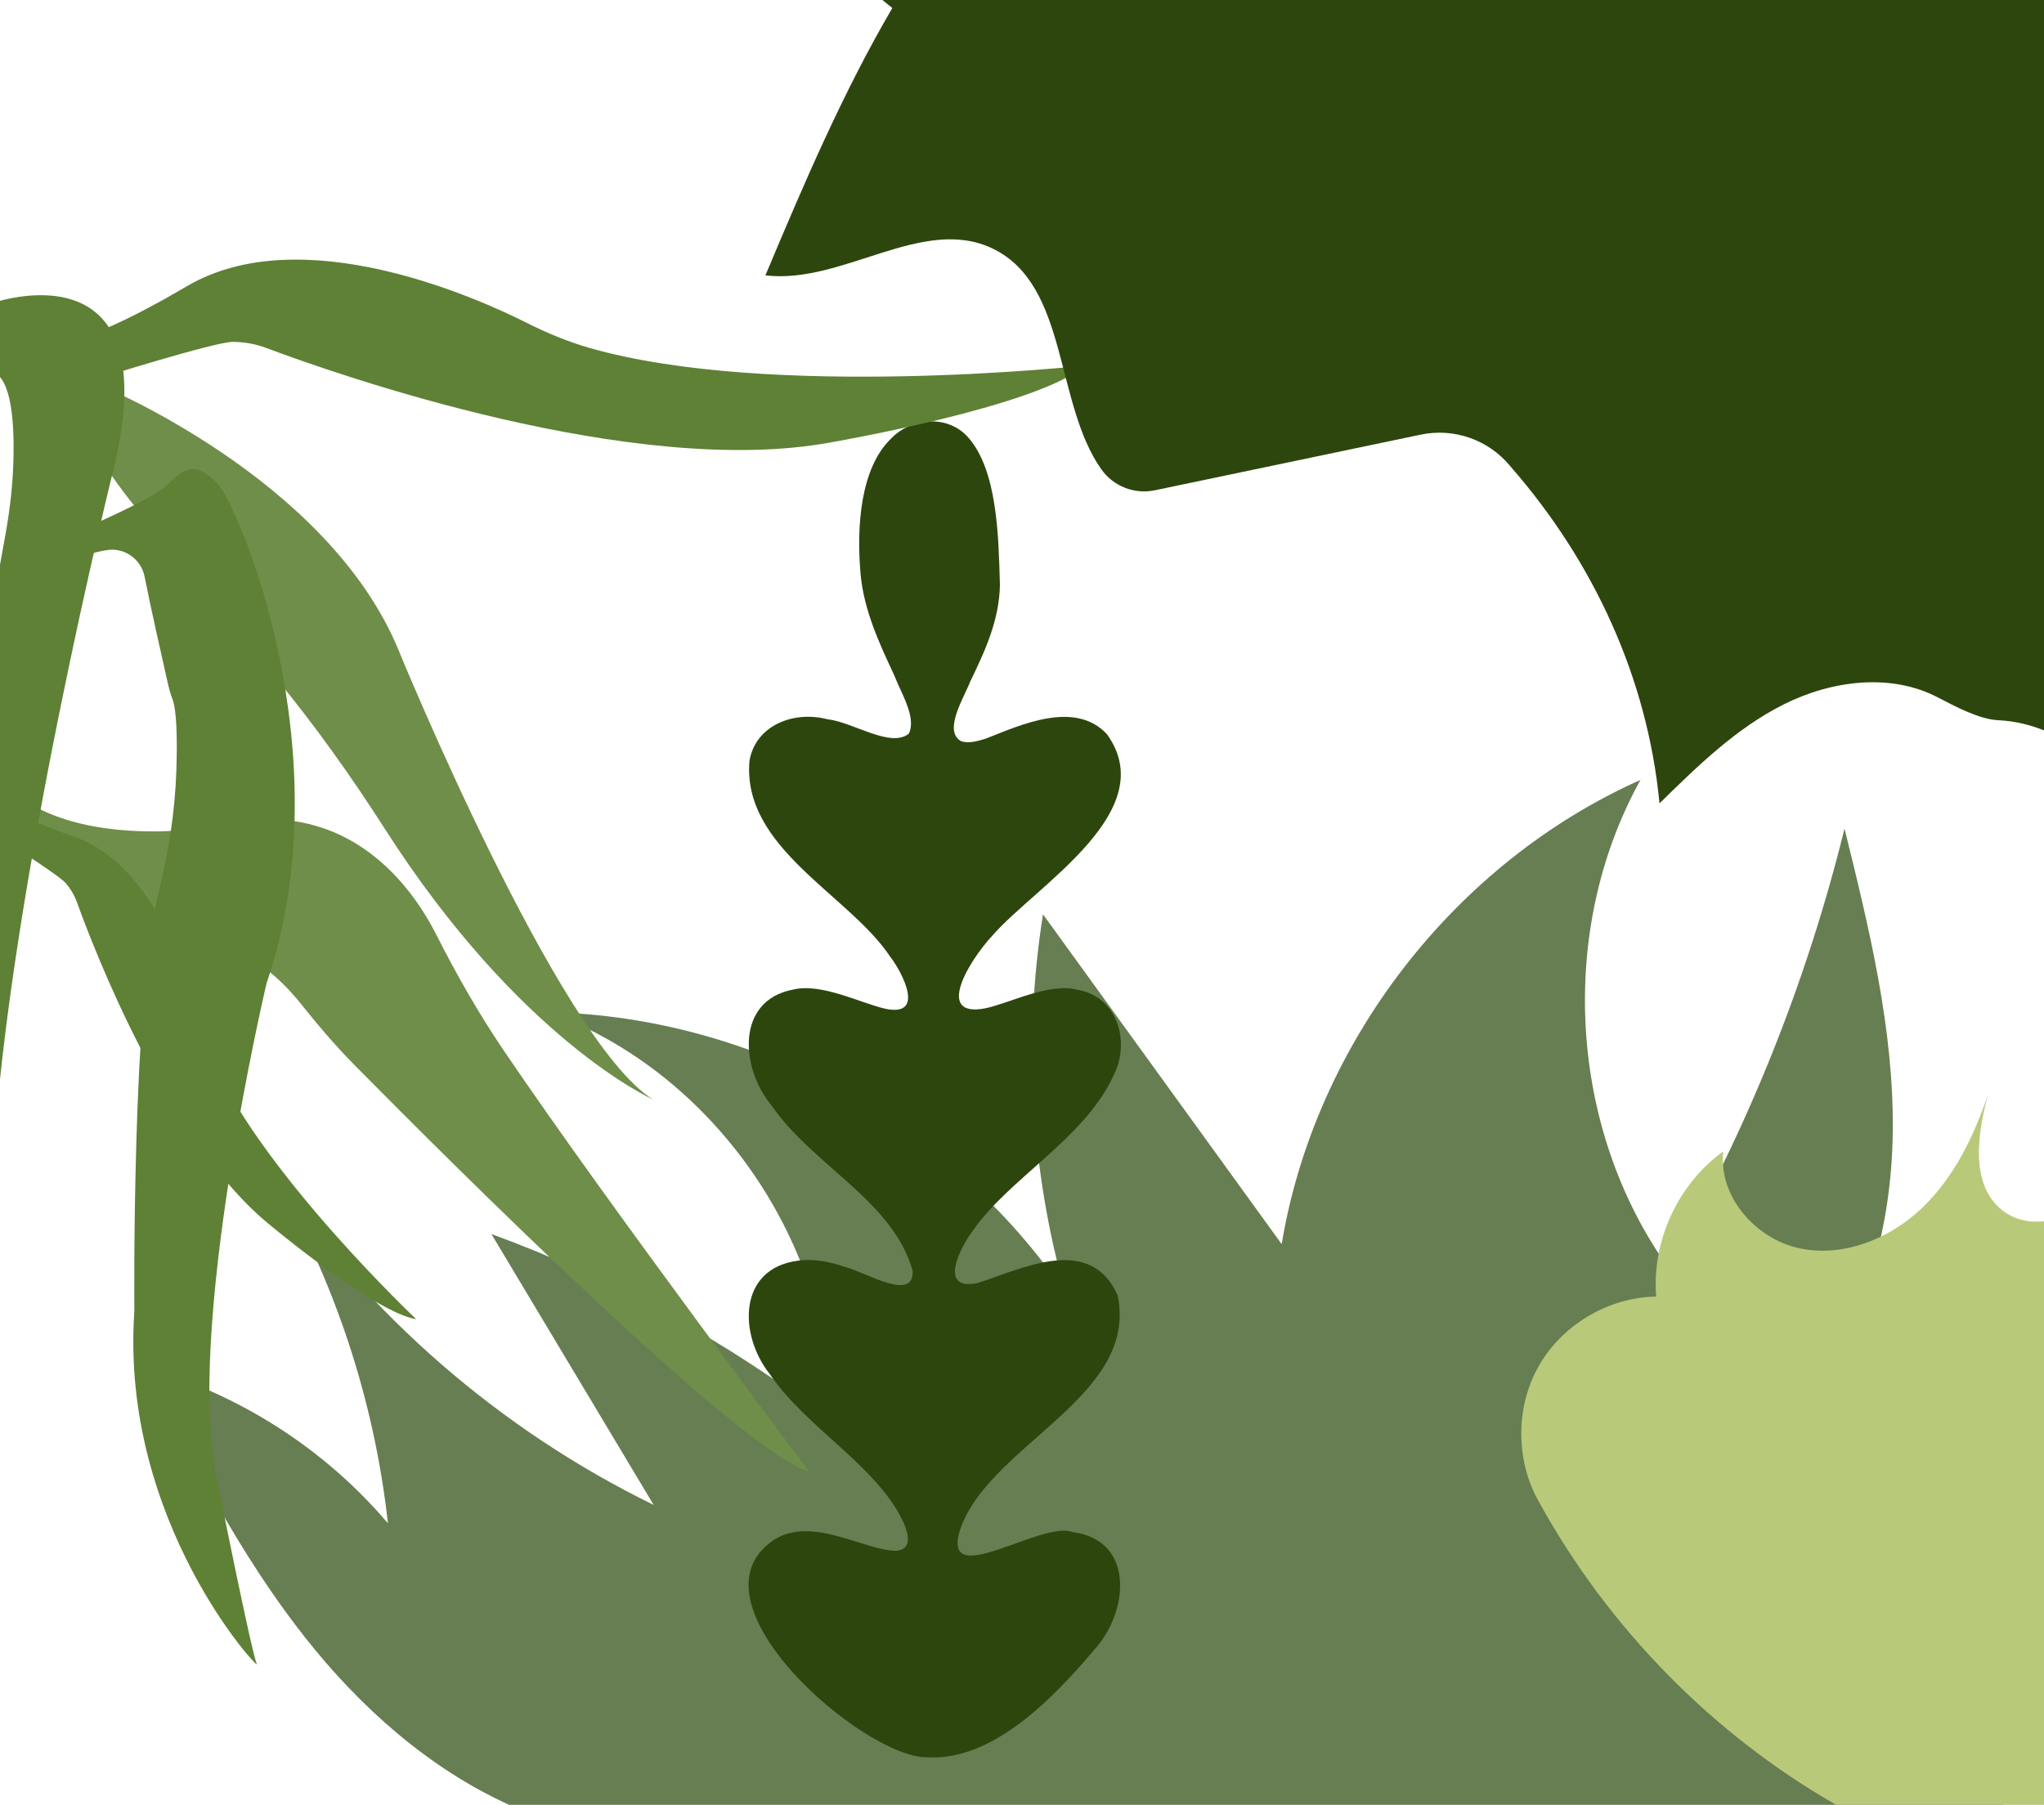
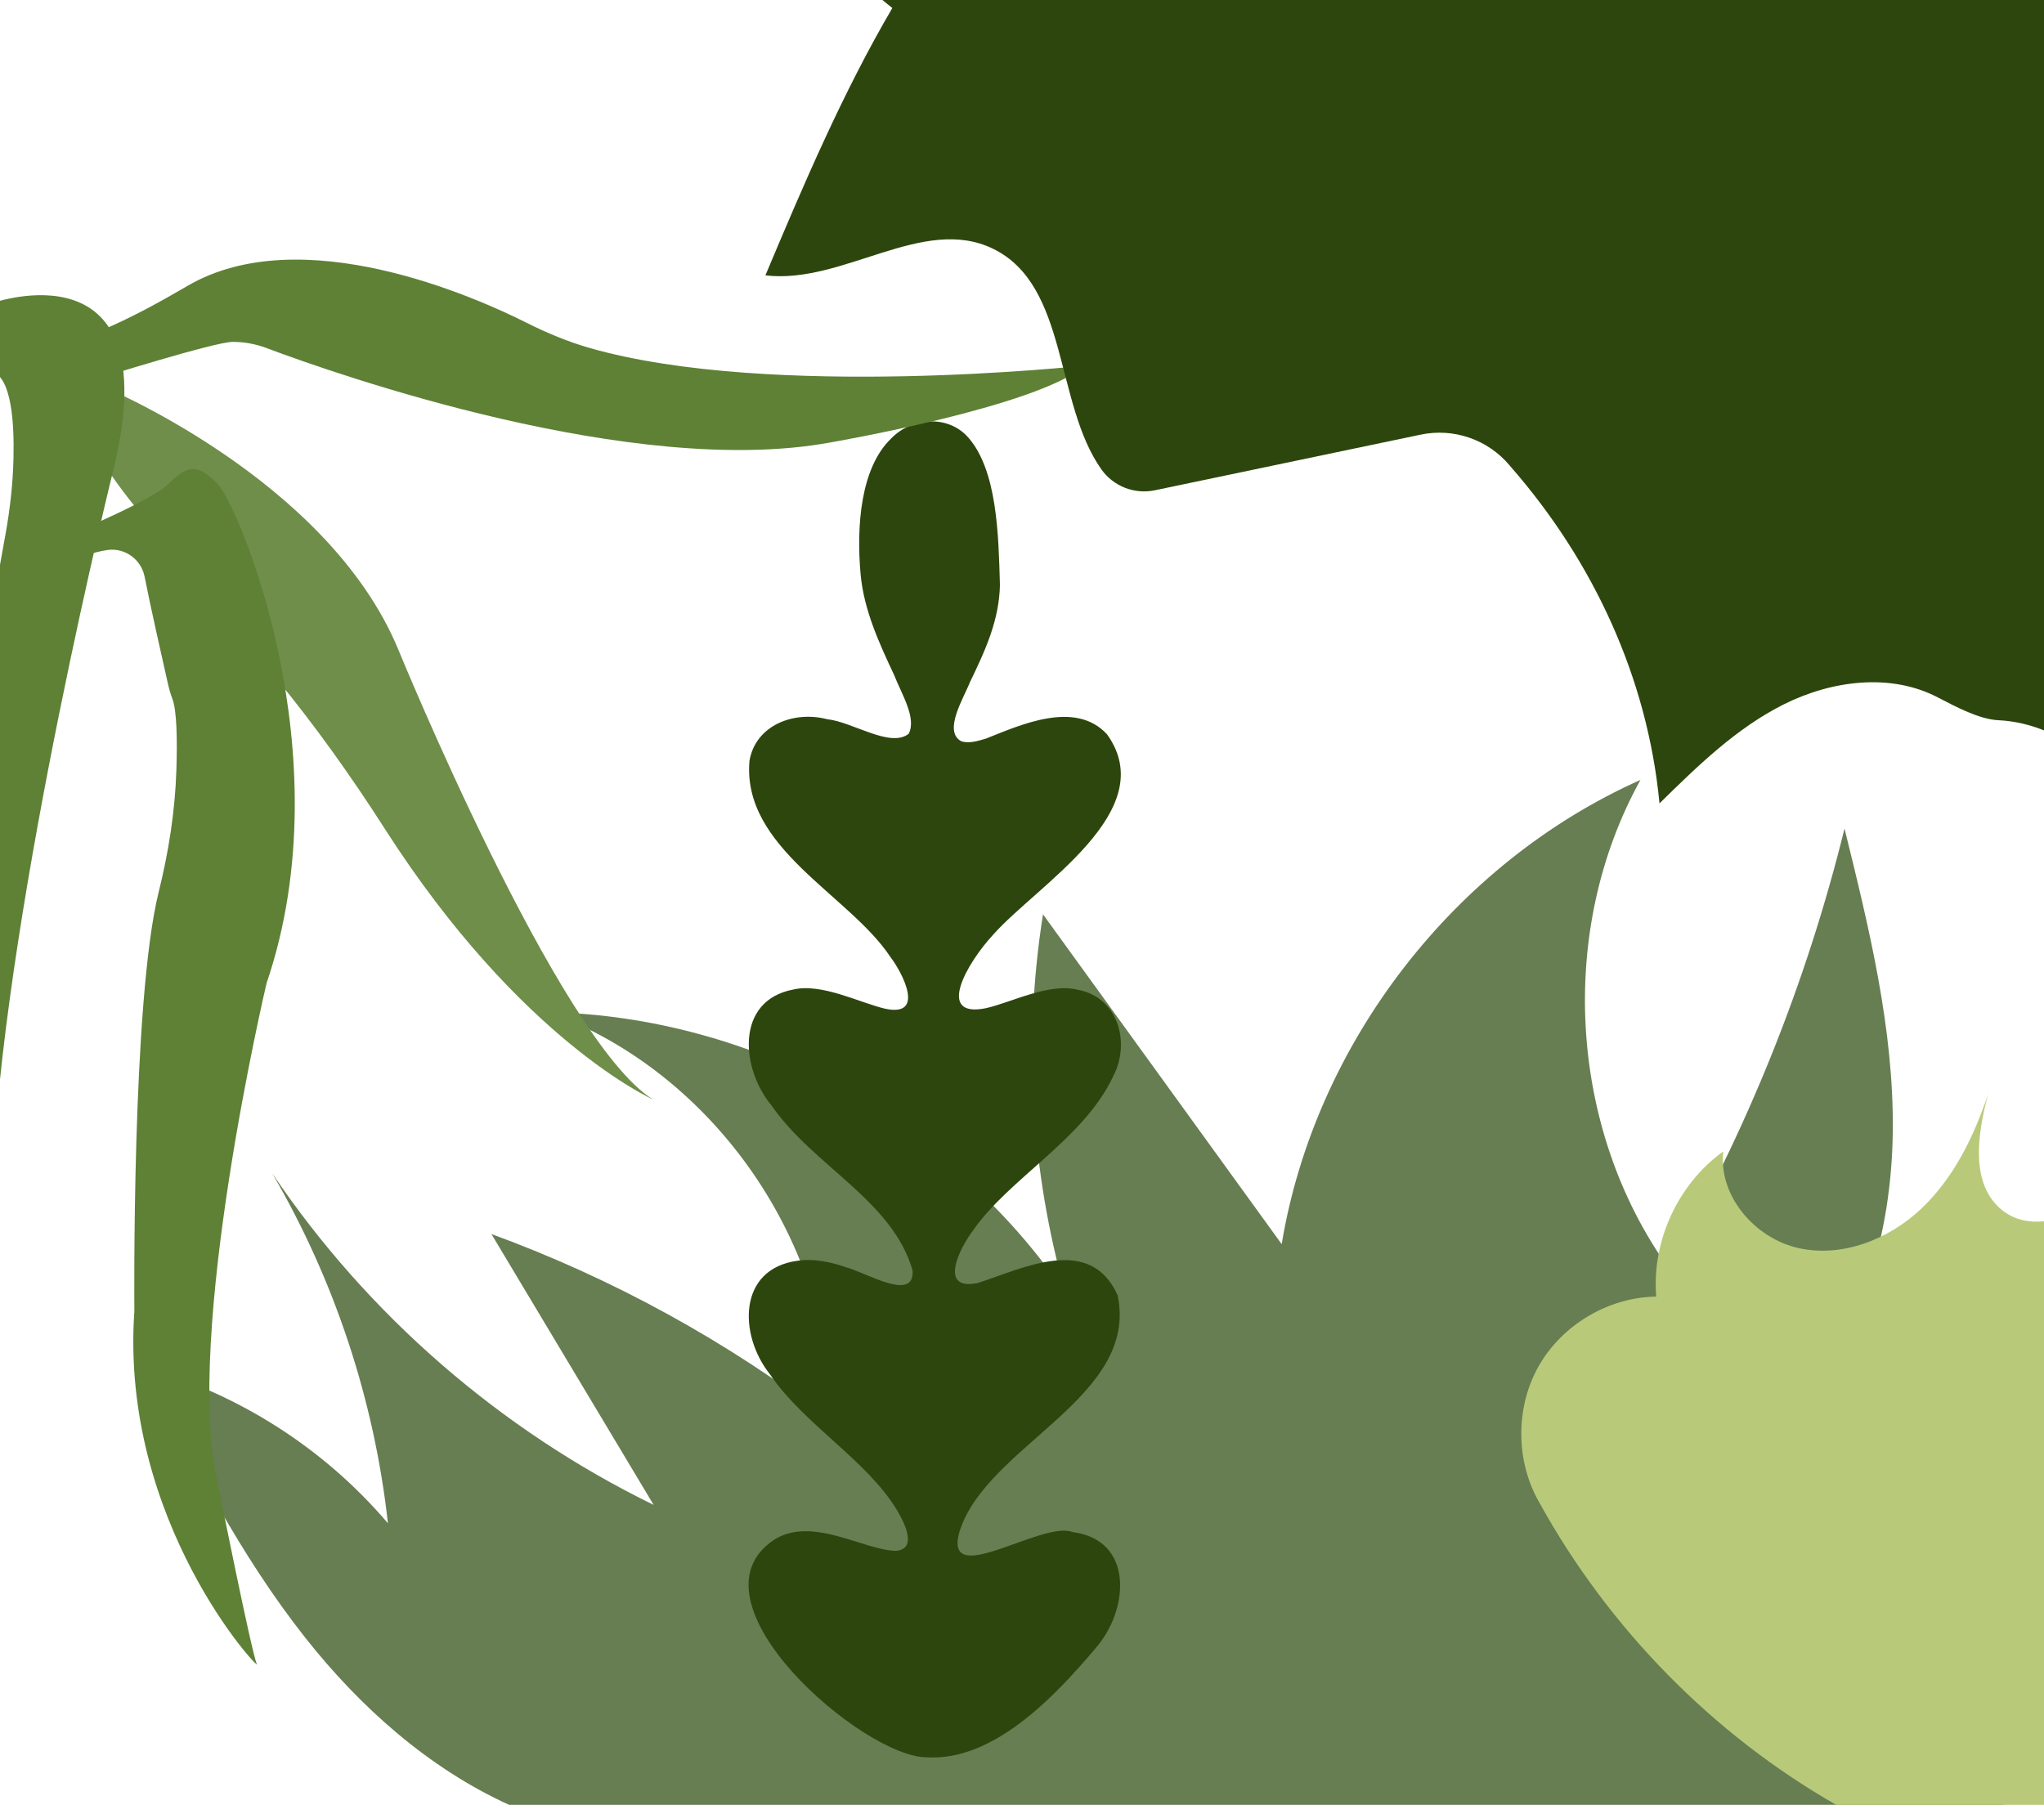
<svg xmlns="http://www.w3.org/2000/svg" id="Plante" viewBox="0 0 291 257">
  <defs>
    <style>
      .cls-1 {
        fill: #2d460d;
      }

      .cls-1, .cls-2, .cls-3, .cls-4, .cls-5 {
        stroke-width: 0px;
      }

      .cls-2 {
        fill: #b8ca7a;
      }

      .cls-3 {
        fill: #6e8e49;
      }

      .cls-4 {
        fill: #667e51;
      }

      .cls-5 {
        fill: #5e8135;
      }
    </style>
  </defs>
  <path class="cls-4" d="M291.5,228.44c-9.88,2.42-19.94,4.1-30.07,5,10.69-3.02,20.83-7.78,30.07-13.91v-19.12c-.53-3.52-.4-7.06-.39-10.61-.15-1.75-.11-3.46.1-5.15-12.12,5.54-24.23,11.07-36.35,16.61,10.18-10.46,14.45-25.56,14.61-40.16.16-14.59-3.37-28.95-6.87-43.12-5.39,21.87-13.86,42.98-25.1,62.51-14.2-19.91-15.8-48.05-3.95-69.44-26.49,11.82-46.33,37.48-51.08,66.1-11.33-15.65-22.65-31.3-33.98-46.96-2.85,17.95-1.74,36.52,3.21,54.01-16.23-24.04-44.53-39.47-73.53-40.07,23.58,8.63,40.42,33.05,40.12,58.15-14.64-11.23-31-20.23-48.33-26.57,7.7,12.85,15.4,25.71,23.1,38.57-21.8-10.64-40.75-27.08-54.3-47.21,8.88,15.22,14.53,32.31,16.47,49.83-9.01-10.61-21.24-18.45-34.64-22.21,6.76,13.32,13.59,26.74,22.84,38.46,7.83,9.93,17.61,18.64,29.06,23.84h212.55c2.19-.6,4.34-1.3,6.48-2.04v-26.52Z" />
  <path class="cls-1" d="M142.36,83.22c-.09,5.09-2.09,9.4-4.26,13.89-.86,2.23-3.88,6.99-1.26,8.43,1.1.37,2.38-.03,3.52-.37,4.77-1.87,12.66-5.57,17.24-.62,7.87,10.95-9.99,21.48-16.23,28.57-3.67,3.95-8.25,11.89-1.03,10.44,3.63-.8,9.06-3.7,13.16-2.61,5.67,1.04,7.47,7.5,5.01,12.24-4.15,8.98-14.83,14.57-19.98,22.01-1.77,2.31-5.1,8.67.65,7.49,6.26-1.98,16.01-7.07,19.94,1.76,3.04,14.61-18.72,21.36-22.53,33.67-2.36,8.36,11.78-1.67,16.1.03,8.79,1.11,8.05,11.08,3.33,16.48-6.04,7.19-14.7,16.16-24.07,15.59-9.03.04-34.75-22.15-21.81-30.93,5.43-3.54,12.89,1.5,17.45,1.53,3.01-.29,1.23-3.92.17-5.69-4.28-7.2-13.26-12.25-18.17-19.48-4.44-5.59-4.57-15.02,4-16.14,2.15-.32,4.54.13,6.8.92,2.9.74,9.78,5.04,9.54.5-2.82-9.97-14.23-14.99-20.06-23.49-4.4-5.23-5.23-14.97,3.06-16.54,4.02-.96,9.53,1.9,13.05,2.72,5.83,1.28,2.53-5.09.74-7.42-5.87-8.82-21.09-15.43-20.02-27.87.87-5.07,6.32-7.16,11.07-5.92,3.58.36,9,4.16,11.61,2.06,1.13-2.27-1.02-5.63-2.08-8.34-2.14-4.57-4.32-9.28-4.78-14.39-.61-6.81,0-15.11,4.33-19.28,2.9-3.04,8.08-3.44,10.97-.2,4.18,4.71,4.33,14.07,4.53,20.7v.26Z" />
  <g>
-     <path class="cls-3" d="M-1,114.4s10.58,8.11,19.64,14.06c4.37,2.87,9.14,5.02,14.09,6.7,2.38.81,6.17,2.82,10.18,7.86,2.38,2.99,4.86,5.89,7.54,8.61,14.45,14.64,55.16,55.22,64.82,57.98,0,0-28.49-37.8-43.5-59.95-3.57-5.27-6.74-10.8-9.61-16.49-3.41-6.74-12.25-19.35-29.67-15.94-3.27.64-6.57,1.1-9.89,1.15-7.41.1-18.32-1.18-23.6-8.75v4.77Z" />
    <path class="cls-3" d="M14.16,54.81s32.44,13.25,42.55,37.69c0,0,22.75,55.61,36.23,64.04,0,0-18.87-8.39-38.15-38.52-4.77-7.45-9.9-14.66-15.52-21.49-7.2-8.76-15.78-19.21-16.27-19.82,0,0-9.27-10.68-8.85-12.61s0-9.28,0-9.28Z" />
    <path class="cls-5" d="M6.58,77.49s14.64-5.82,17.43-8.61c2.79-2.79,4.16-2.79,6.96,0,2.8,2.79,18.14,38.35,6.98,71.12,0,0-11.85,50.21-6.97,71.12,0,0,4.88,24.41,5.58,25.8s-19.52-20.22-17.43-50.21c0,0-.41-44.12,3.46-59.69,1.41-5.68,2.33-11.48,2.52-17.33.14-4.35.07-8.52-.57-10.19-.3-.78-.51-1.58-.69-2.4-.8-3.52-2.49-11.04-3.26-14.98-.48-2.45-2.78-4.15-5.26-3.81-2.02.28-4.84,1.2-8.74,3.36v-4.2Z" />
    <path class="cls-5" d="M14.16,53.84s16.43-5.16,18.96-5.16h0c1.63,0,3.25.29,4.77.86,10.13,3.8,52.32,18.62,80.33,13.46,0,0,29.49-5.06,36.23-10.95,0,0-44.73,4.89-70.53-2.51-3.09-.89-6.07-2.13-8.95-3.58-7.12-3.58-32.02-14.77-48.3-5.24-3.85,2.25-7.76,4.4-11.85,6.16l-.66.28v6.66Z" />
-     <path class="cls-5" d="M-1.27,118.48s9.56,6.02,10.64,7.28h0c.69.81,1.24,1.75,1.6,2.75,2.41,6.68,12.93,34.07,27.41,45.87,0,0,15.06,12.59,20.87,13.45,0,0-21.46-20.28-28.73-36.32-.87-1.92-1.52-3.94-2.02-5.99-1.24-5.08-6.23-22.28-17.91-26.37-2.76-.97-5.5-2.01-8.12-3.3l-.42-.21-3.33,2.83Z" />
    <path class="cls-5" d="M-1,43.13v9.83c2.61.99,3.04,7.11,2.92,12.27-.08,3.59-.48,7.16-1.11,10.69l-1.81,10.07v79.89c2.11-38.67,17.27-99.51,17.27-99.51C23.85,34.36-1,43.13-1,43.13Z" />
  </g>
  <path class="cls-2" d="M291.05,173.89c-2.16.24-4.32-.21-6.04-1.6-4.56-3.7-3.48-10.81-1.97-16.49-2.02,6.03-4.9,11.95-9.53,16.32-4.63,4.37-11.26,6.98-17.47,5.59-6.21-1.39-11.42-7.44-10.7-13.76-6.45,4.63-10.2,12.76-9.55,20.67-6.81.09-13.44,4.04-16.77,9.97s-3.24,13.65.22,19.51l-.02-.03c9.83,17.78,24.63,32.89,42.2,42.92h29.61v-83.11Z" />
  <path class="cls-1" d="M125.63,0c.47.38.93.77,1.41,1.14-7.06,12.05-12.66,25.19-18.07,38.07,11.03,1.32,22.45-8.66,32.43-3.78,10.72,5.24,8.73,21.98,15.4,31.4,1.71,2.42,4.72,3.59,7.62,2.98l37.83-7.92c4.71-.99,9.58.69,12.67,4.38.06.07.11.13.17.2,11.76,13.47,19.44,30.02,21.16,47.83v.1c5.42-5.32,10.95-10.73,17.73-14.12,6.79-3.39,15.17-4.49,21.9-.98,2.59,1.35,5.94,3.13,8.61,3.25,2.42.11,4.78.7,7,1.65V0H125.63Z" />
</svg>